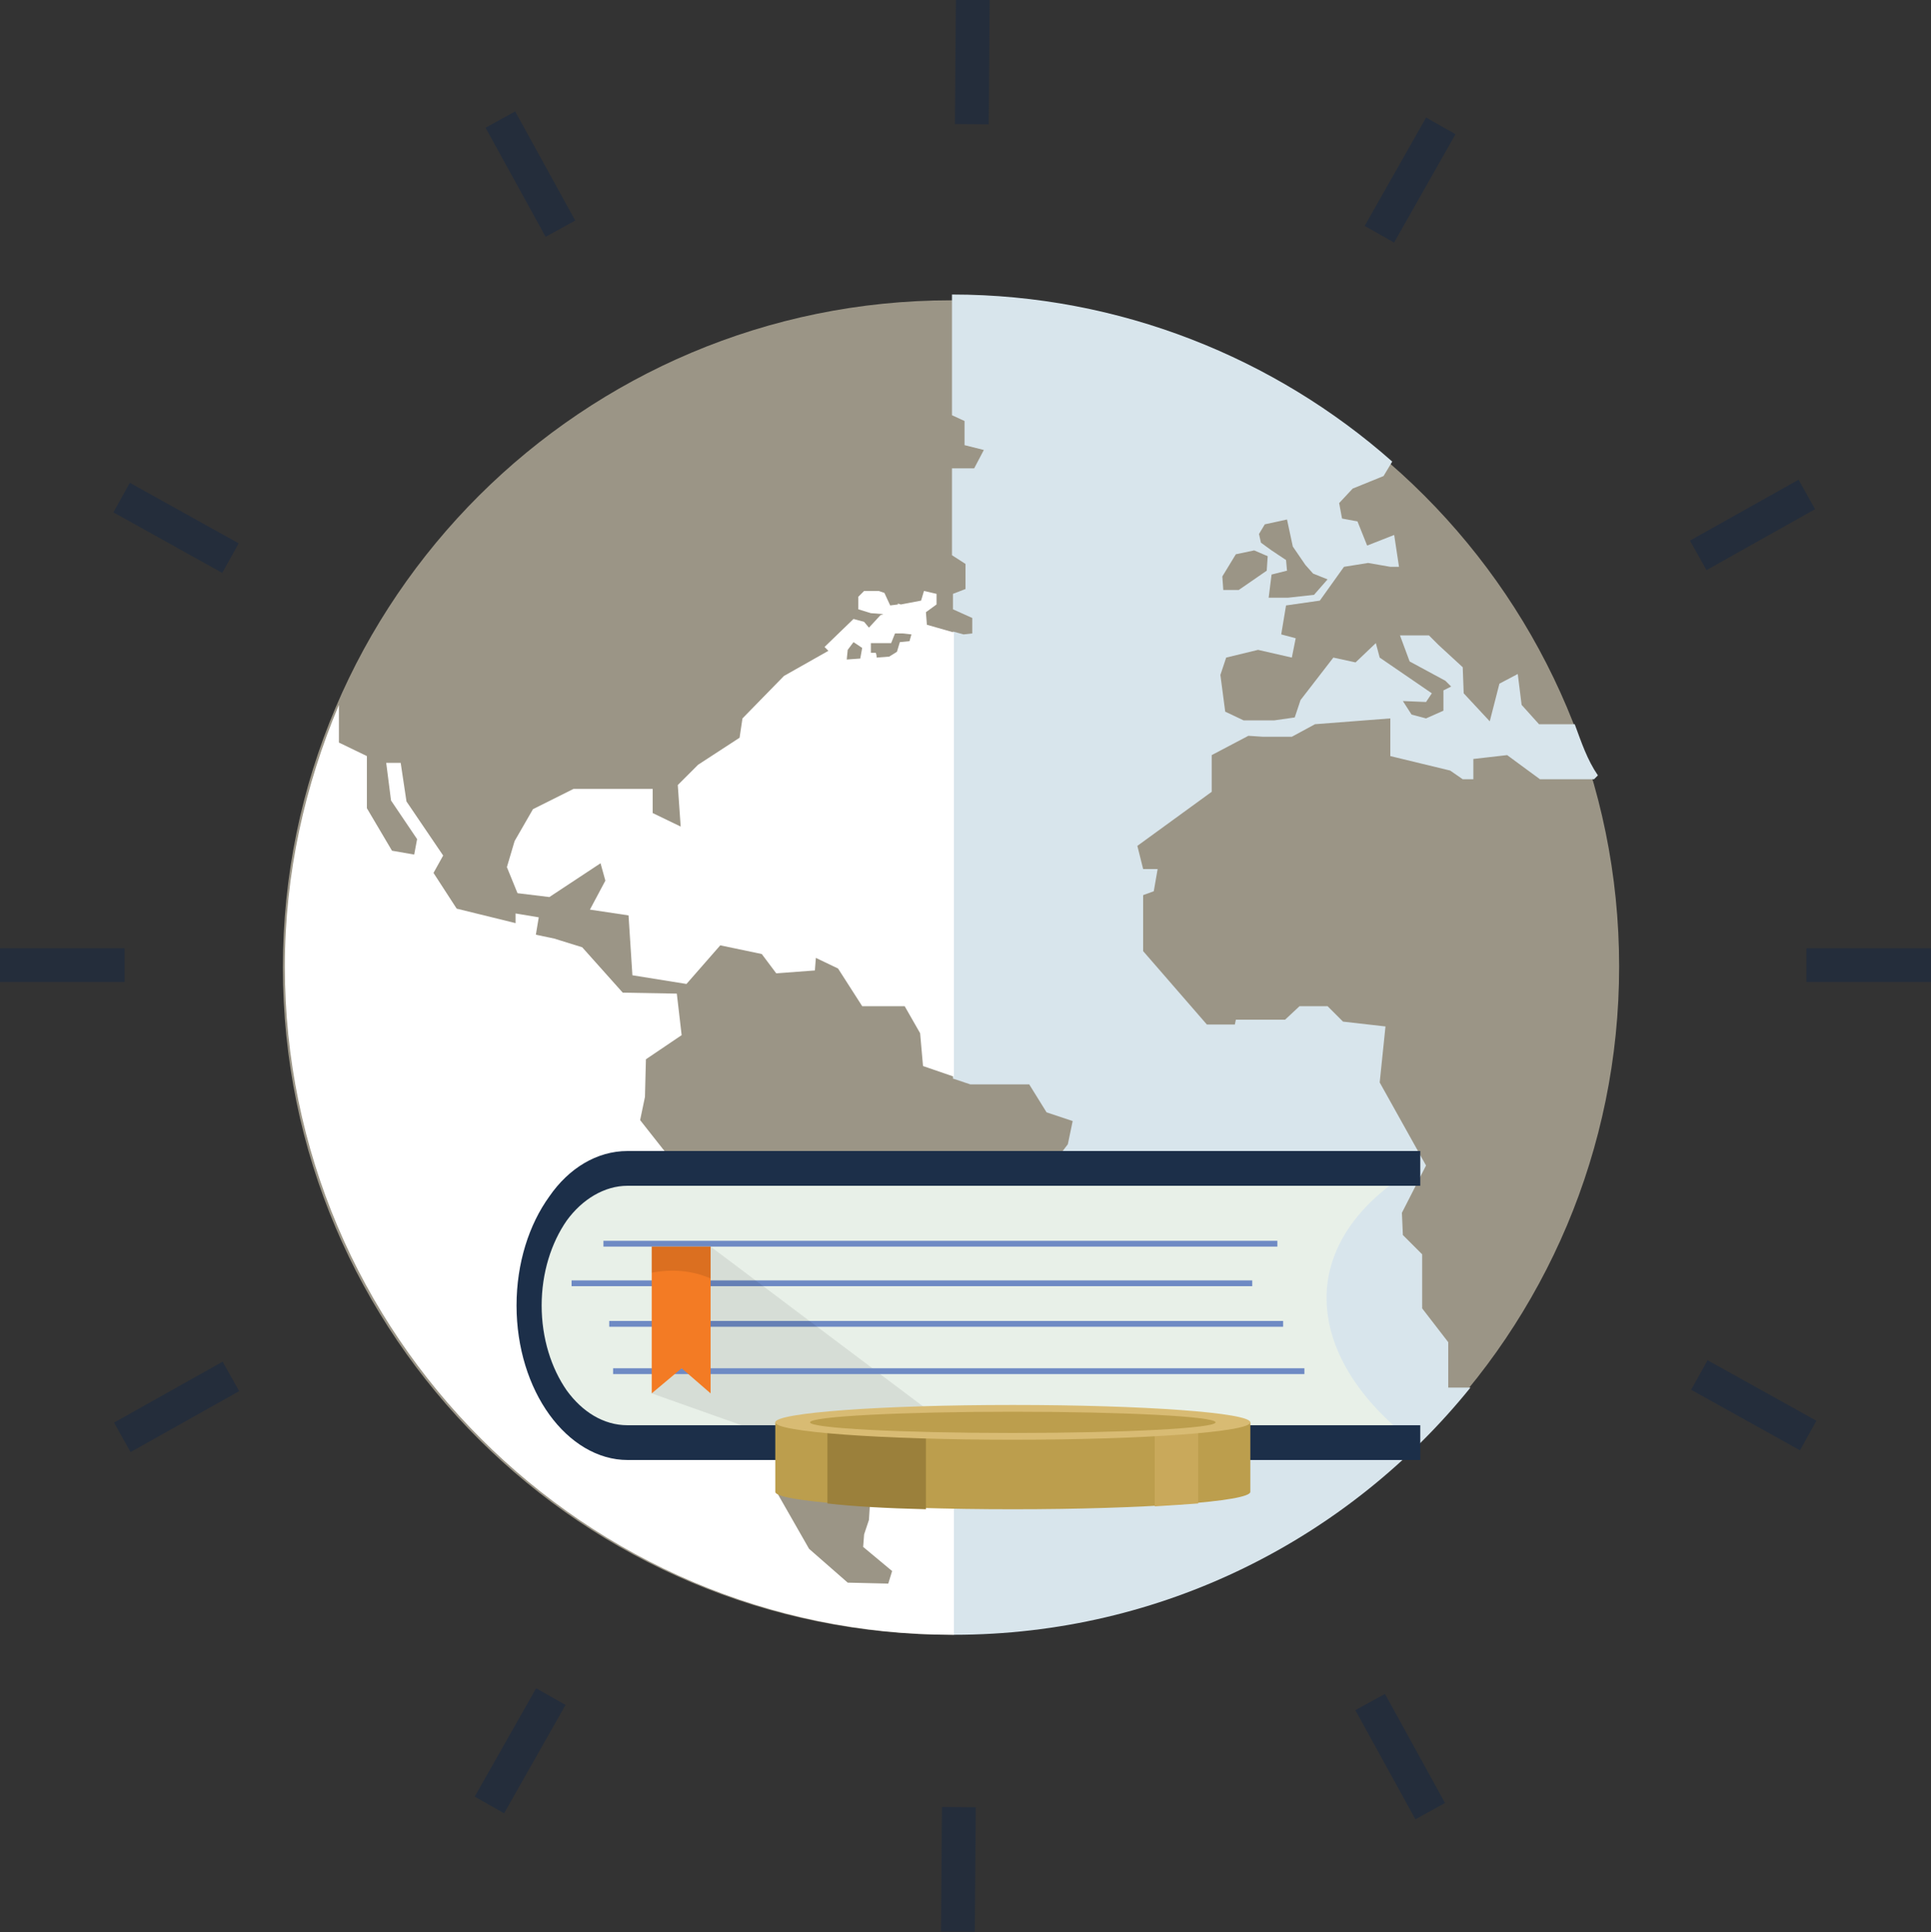
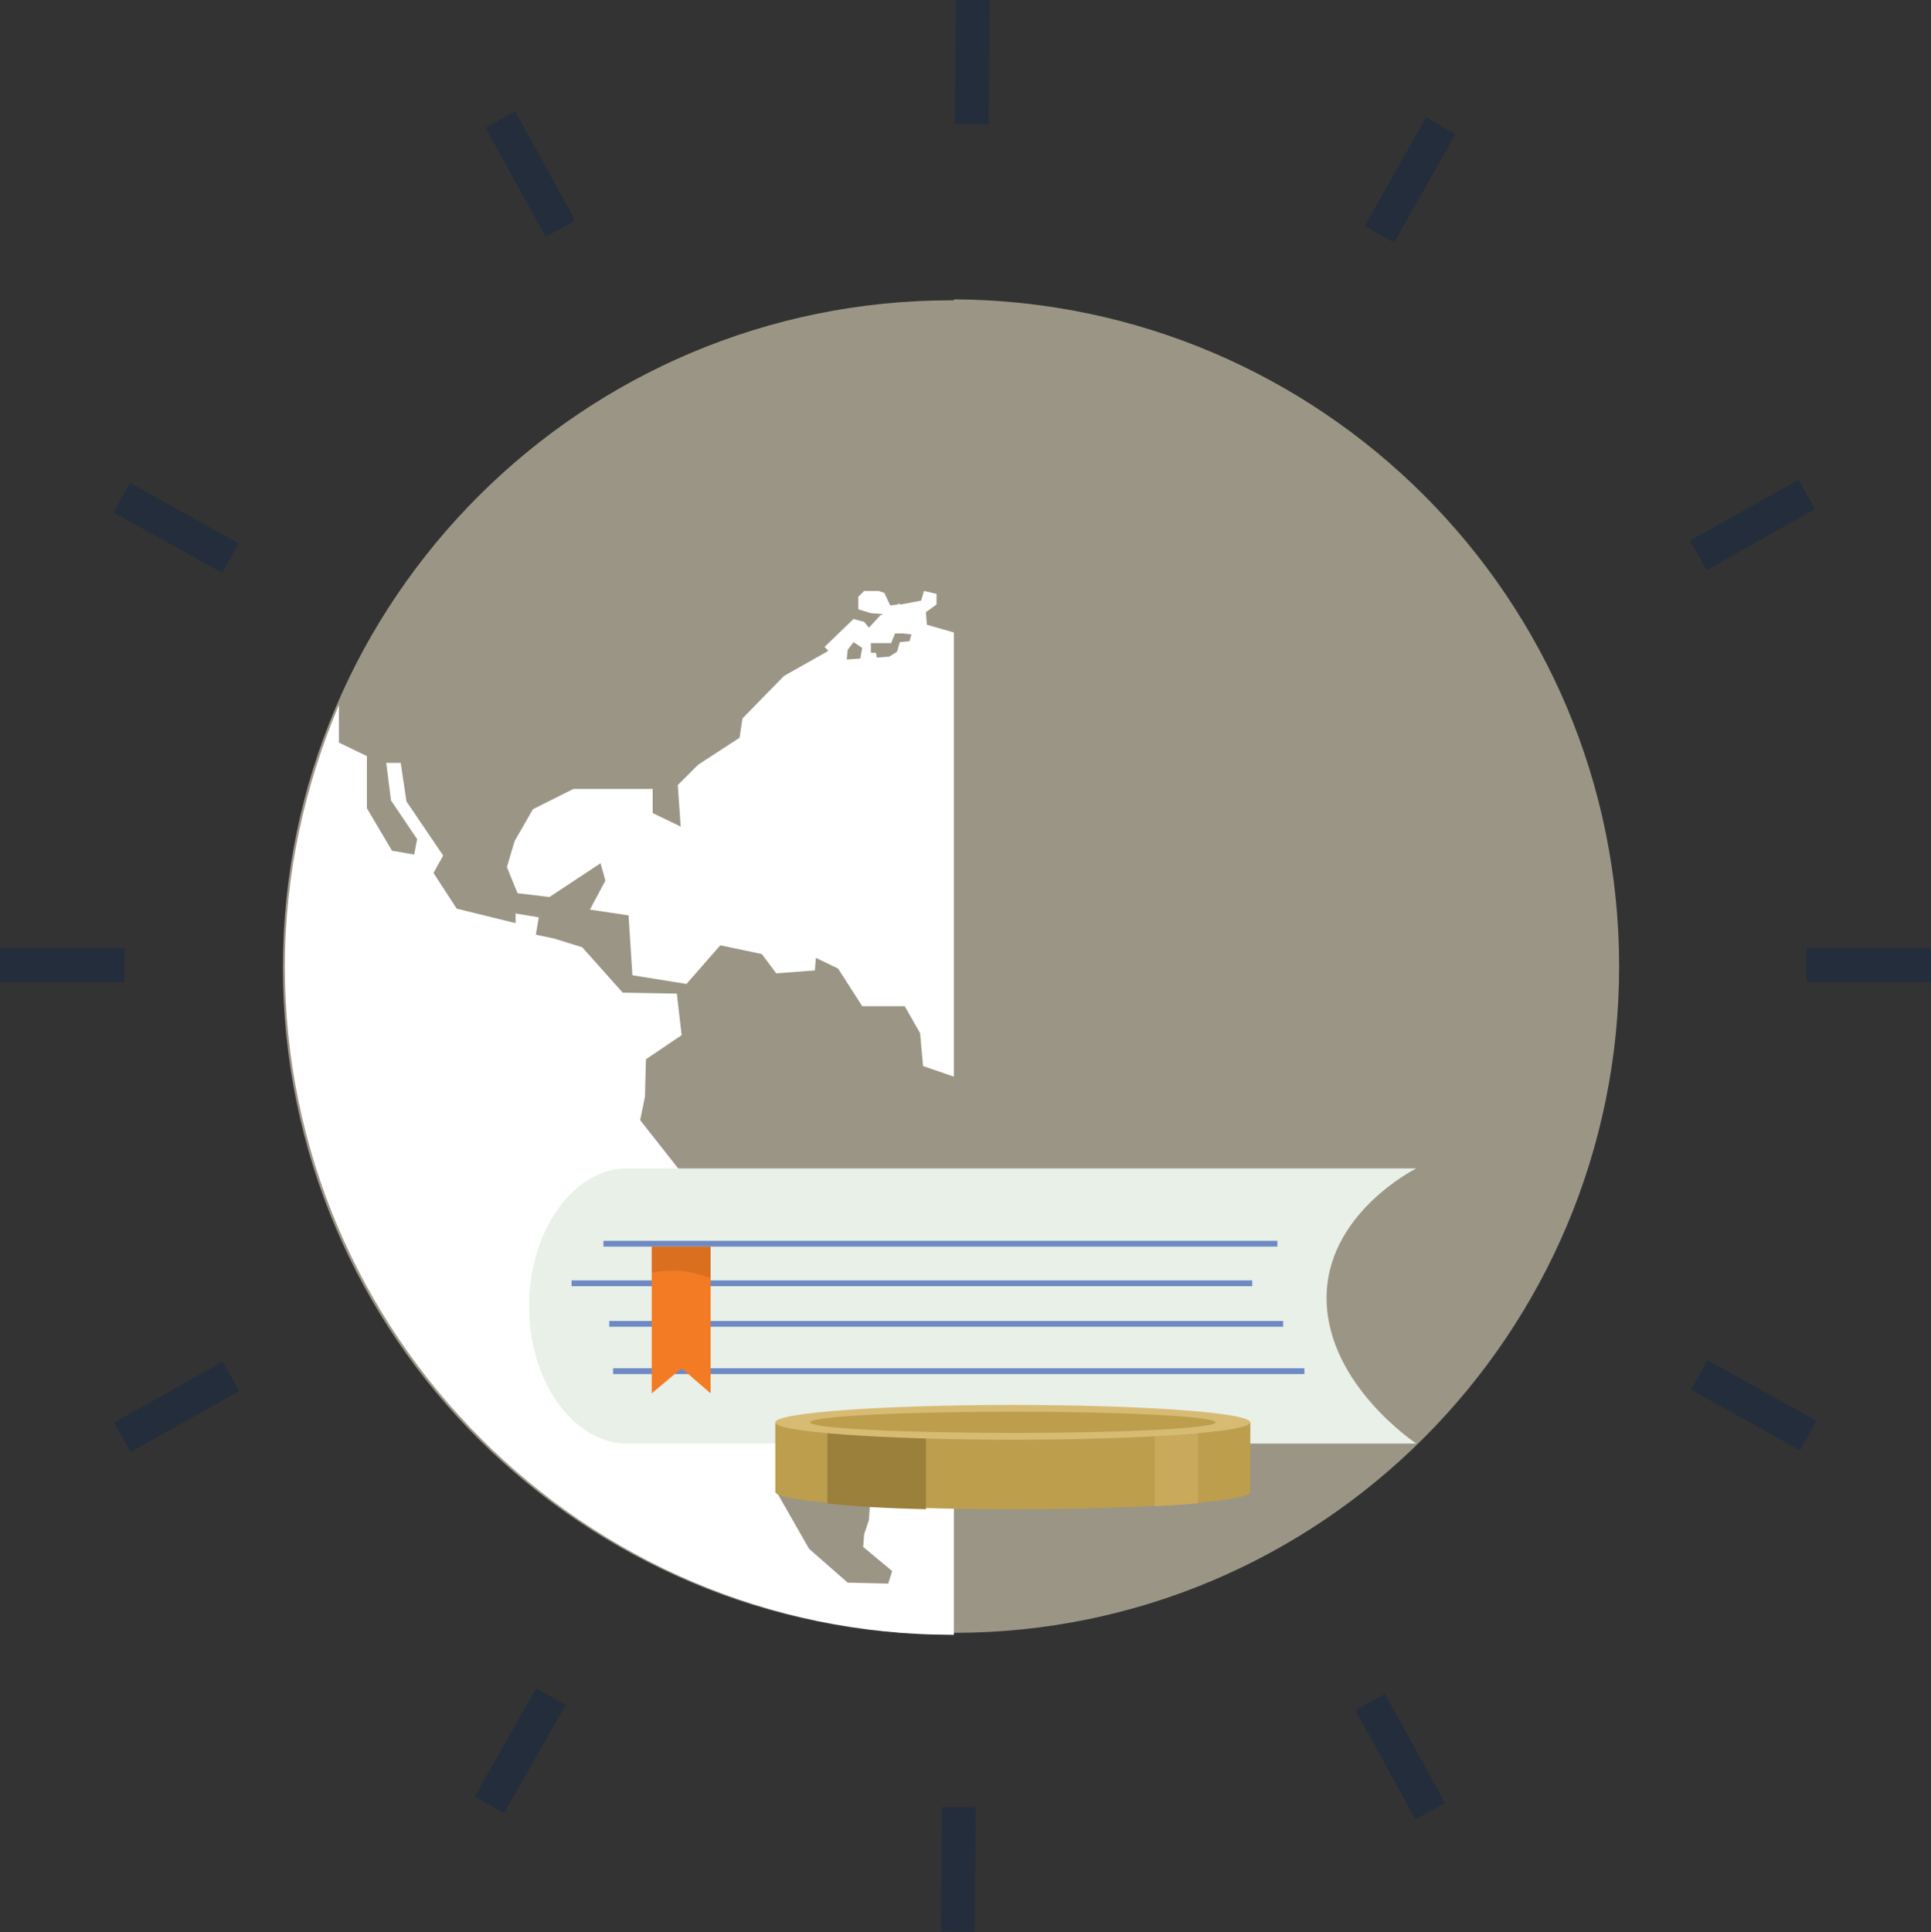
<svg xmlns="http://www.w3.org/2000/svg" version="1.1" id="Layer_1" x="0px" y="0px" viewBox="0 0 200 200.1" style="enable-background:new 0 0 200 200.1;" xml:space="preserve">
  <rect x="0" y="0" width="200" height="200.1" fill="#333333" stroke="none" />
  <style type="text/css">
	.st0{fill:#9B9586;}
	.st1{fill:#D8E5EC;}
	.st2{fill:#FFFFFF;}
	.st3{fill:#242D3B;}
	.st4{fill-rule:evenodd;clip-rule:evenodd;fill:#E8F0E8;}
	.st5{fill:#1C2F49;}
	.st6{fill-rule:evenodd;clip-rule:evenodd;fill:#6E8AC4;}
	.st7{opacity:8.000000e-02;enable-background:new    ;}
	.st8{fill-rule:evenodd;clip-rule:evenodd;fill:#F37B24;}
	.st9{opacity:0.1;fill-rule:evenodd;clip-rule:evenodd;enable-background:new    ;}
	.st10{fill:#BC9E4D;}
	.st11{fill:#9B803B;}
	.st12{fill:#C9A95B;}
	.st13{fill:#D8BB73;}
</style>
  <g>
    <path class="st0" d="M98.5,31.1c-38.1,0-69.2,30.9-69.2,69.1s31.1,69.1,69.2,69.1c0.1,0,0.1,0,0.3,0V31.1   C98.6,31.1,98.6,31.1,98.5,31.1z" />
    <path class="st0" d="M167.7,100.1c0-38.1-30.8-68.9-68.9-69.1v138.1C136.9,169.1,167.7,138.1,167.7,100.1z" />
-     <path class="st1" d="M163.1,75h-3.7l-1.8-2l-0.4-3.2l-1.9,1l-1,3.9l-2.7-2.9l-0.1-2.7l-2.5-2.3l-1-1h-3l1,2.7l3.7,2l0.6,0.6   l-0.8,0.4v2.1l-1.8,0.8l-1.5-0.4l-0.9-1.4l2.4,0.1l0.6-0.9l-5.4-3.7l-0.4-1.5l-2.1,2l-2.3-0.5l-3.4,4.4l-0.6,1.8l-2.1,0.3h-3.2   l-1.9-0.9l-0.5-3.8l0.6-1.8l3.3-0.8l3.5,0.8l0.4-2l-1.5-0.4l0.5-3l3.5-0.5l2.5-3.5l2.5-0.4l2.3,0.4h0.9l-0.5-3.3l-2.8,1.1l-1-2.5   l-1.6-0.3l-0.3-1.6l1.4-1.5l3.2-1.3l0.9-1.5c-12.1-10.7-28.2-17.3-45.6-17.3v12.5l1.3,0.6v2.5l2,0.5l-1,1.9h-2.3v9l1.4,0.9L100,61   l-1.3,0.5v1.6l2,0.9v1.6l-0.9,0.1l0,0l-1.1-0.3v46.3l1.8,0.6h6.1l1.8,2.9l2.7,0.9l-0.5,2.4l-2.9,3.8l-0.9,8.3L104,133l-3.9-0.1   l-1.3,2.3l0,0l1,4.3l-1,1.3v28.5c21.6,0,40.9-10,53.5-25.6h-2.3V139l-2.7-3.5v-5.6l-2-2l-0.1-2.3l2.5-4.9l-4.8-8.6l0.6-5.8   l-4.4-0.5l-1.6-1.6h-2.9l-1.5,1.4H128l-0.1,0.5H125l-6.6-7.6v-5.8l1.1-0.4l0.4-2.3h-1.5l-0.6-2.4l7.7-5.6v-3.8l3.8-2l1.5,0.1h3   l2.4-1.3l7.8-0.6v3.9l6.2,1.5l1.3,0.9h1.1v-2.1l3.5-0.4l3.4,2.5h5.6l0.4-0.4C164.4,78.7,163.8,76.9,163.1,75z M130.4,55.3l0.6-1   l2.3-0.5l0.6,2.8l1.3,1.9l0.8,0.9l1.5,0.6l-1.4,1.6l-2.7,0.3h-2l0.3-2.4l1.6-0.4l-0.1-1.1l-1.5-1l-1.1-0.8L130.4,55.3L130.4,55.3z    M126.6,59.7l1.4-2.3l1.9-0.4l1.4,0.6l-0.1,1.5l-2.9,2h-1.6L126.6,59.7L126.6,59.7z" />
    <path class="st2" d="M95.5,145.1l-1.4,2.5l-4.2,2l-2.7,0.4l-0.1,1.1l1.9,0.5l-0.3,1.3l-1.6,1.6l1,1.3h2l-0.1,1.6l-0.5,1.5l-0.1,1.3   l3,2.5L92,164l-4.2-0.1l-4-3.5l-3.2-5.6l0.5-5.4l-2.4-3.3l1-5.4l-1.4-0.4v-11.9c0,0-4-3-4.3-3c-0.3,0-2.1-0.5-2.1-0.5l-0.4-2.3   l-5.2-6.6l0.5-2.4l0.1-3.9l3.7-2.5l-0.5-4.3l-5.6-0.1l-4.2-4.7l-2.9-0.9l-1.9-0.4l0.3-1.8l-2.4-0.4v1l-6.1-1.5l-2.4-3.7l1-1.8   l-3.8-5.6l-0.6-4h-1.5l0.5,3.9l2.7,4l-0.3,1.6l-2.3-0.4L38,83.7v-5.4l-2.9-1.4V73c-3.5,8.3-5.6,17.4-5.6,27.1   c0,38.1,31.1,69.2,69.2,69.2h0.1v-28.4L95.5,145.1z" />
    <path class="st2" d="M96,64.7l-0.1-1.3l0,0l1.1-0.8v-1.1l-1.3-0.3l-0.3,1l-2.1,0.4l-0.3-0.1v0.1l-0.8,0.1l-0.6-1.3L91,61.2h-1.5   l-0.6,0.6v1.3l1.3,0.4l1.3,0.1l-0.3,0.1L90,65l-0.5-0.6l-1.1-0.3l-3,2.9l0.4,0.4L81.2,70l-4.3,4.4l-0.3,2l-4.3,2.8l-2.1,2.1   l0.3,4.3l-2.9-1.4v-2.5h-8.2l-4.2,2.1l-1.9,3.3l-0.8,2.7l1.1,2.7l3.3,0.4l5.3-3.5l0.5,1.8l-1.6,3l4,0.6l0.4,6.2l5.6,0.9l3.5-4   l4.3,0.9l1.5,2l4-0.3l0.1-1.3l2.3,1.1l2.5,3.9h4.4l1.6,2.8l0.3,3.4l3.2,1.1v-46L96,64.7z M89.1,68.2l-1.4,0.1l0.1-1l0.6-0.8   l0.9,0.6L89.1,68.2z M94.2,66.4l-1,0.1l-0.3,1l-0.8,0.5l-1.3,0.1c0-0.3-0.1-0.5-0.1-0.5h-0.5v-1h2.1l0.4-1h0.8l0.9,0.1L94.2,66.4z" />
    <g>
      <rect y="98.2" class="st3" width="12.9" height="3.5" />
      <rect x="187.1" y="98.2" class="st3" width="12.9" height="3.5" />
      <rect x="11.8" y="144" transform="matrix(0.872 -0.489 0.489 0.872 -68.897 27.527)" class="st3" width="12.9" height="3.5" />
      <rect x="175.1" y="52.6" transform="matrix(0.872 -0.489 0.489 0.872 -3.372 95.746)" class="st3" width="12.9" height="3.5" />
      <rect x="16.4" y="48.2" transform="matrix(0.486 -0.874 0.874 0.486 -38.355 43.969)" class="st3" width="3.5" height="12.9" />
      <rect x="179.9" y="139.1" transform="matrix(0.486 -0.874 0.874 0.486 -33.846 233.556)" class="st3" width="3.5" height="12.9" />
      <rect x="92.8" y="191.9" transform="matrix(7.812024e-03 -1 1 7.812024e-03 -95.162 291.335)" class="st3" width="12.9" height="3.5" />
      <rect x="94.3" y="4.7" transform="matrix(7.812024e-03 -1 1 7.812024e-03 93.469 107.109)" class="st3" width="12.9" height="3.5" />
      <rect x="143.3" y="175.5" transform="matrix(0.876 -0.482 0.482 0.876 -69.743 92.443)" class="st3" width="3.5" height="12.9" />
      <rect x="53.2" y="11.6" transform="matrix(0.876 -0.482 0.482 0.876 -1.901 28.704)" class="st3" width="3.5" height="12.9" />
      <rect x="47.5" y="179.6" transform="matrix(0.493 -0.87 0.87 0.493 -130.5 138.846)" class="st3" width="12.9" height="3.5" />
      <rect x="139.6" y="16.9" transform="matrix(0.493 -0.87 0.87 0.493 57.819 136.513)" class="st3" width="12.9" height="3.5" />
    </g>
  </g>
  <g>
    <path class="st4" d="M65,121h81.7c0,0-9.5,4.7-9.3,13.7c0.2,8.8,9.3,14.8,9.3,14.8H65c-5.6,0-10.2-6.4-10.2-14.2l0,0   C54.8,127.4,59.4,121,65,121L65,121z" />
-     <path class="st5" d="M65,119.2h81.7c0.1,0,0.3,0,0.4,0v3.6c-0.1,0-0.3,0-0.4,0H65c-2.4,0-4.7,1.4-6.3,3.6c-1.6,2.3-2.6,5.4-2.6,8.8   l0,0c0,3.4,1,6.5,2.6,8.8c1.6,2.2,3.8,3.6,6.3,3.6h81.7c0.1,0,0.3,0,0.4,0v3.6c-0.1,0-0.3,0-0.4,0H65c-3.1,0-6-1.8-8.1-4.7   s-3.4-6.9-3.4-11.3l0,0c0-4.4,1.3-8.4,3.4-11.3C58.9,121,61.8,119.2,65,119.2L65,119.2z" />
    <rect x="62.5" y="128.5" class="st6" width="69.8" height="0.6" />
    <rect x="59.2" y="132.6" class="st6" width="70.5" height="0.6" />
    <rect x="63.1" y="136.8" class="st6" width="69.8" height="0.6" />
-     <polygon class="st7" points="73.6,129.1 98.2,147.6 76.8,147.6 67.5,144.3  " />
    <rect x="63.5" y="141.7" class="st6" width="71.6" height="0.6" />
    <polygon class="st8" points="67.5,129.1 73.6,129.1 73.6,144.3 70.6,141.7 67.5,144.3  " />
    <path class="st9" d="M67.5,131.8c1.6-0.3,3.8-0.4,6.1,0.6v-3.3h-6.1V131.8z" />
    <g>
      <path class="st10" d="M80.3,147.3v7.2c0,1,11,1.8,24.6,1.8s24.6-0.8,24.6-1.8v-7.2H80.3z" />
      <path class="st11" d="M85.7,155.7c2.6,0.3,6.1,0.5,10.2,0.6v-8.8H85.7V155.7z" />
      <path class="st12" d="M119.6,156c1.6-0.1,3.2-0.2,4.5-0.3v-8.4h-4.5V156z" />
      <ellipse class="st13" cx="104.9" cy="147.3" rx="24.6" ry="1.8" />
      <ellipse class="st10" cx="104.9" cy="147.3" rx="21" ry="1.1" />
    </g>
  </g>
</svg>